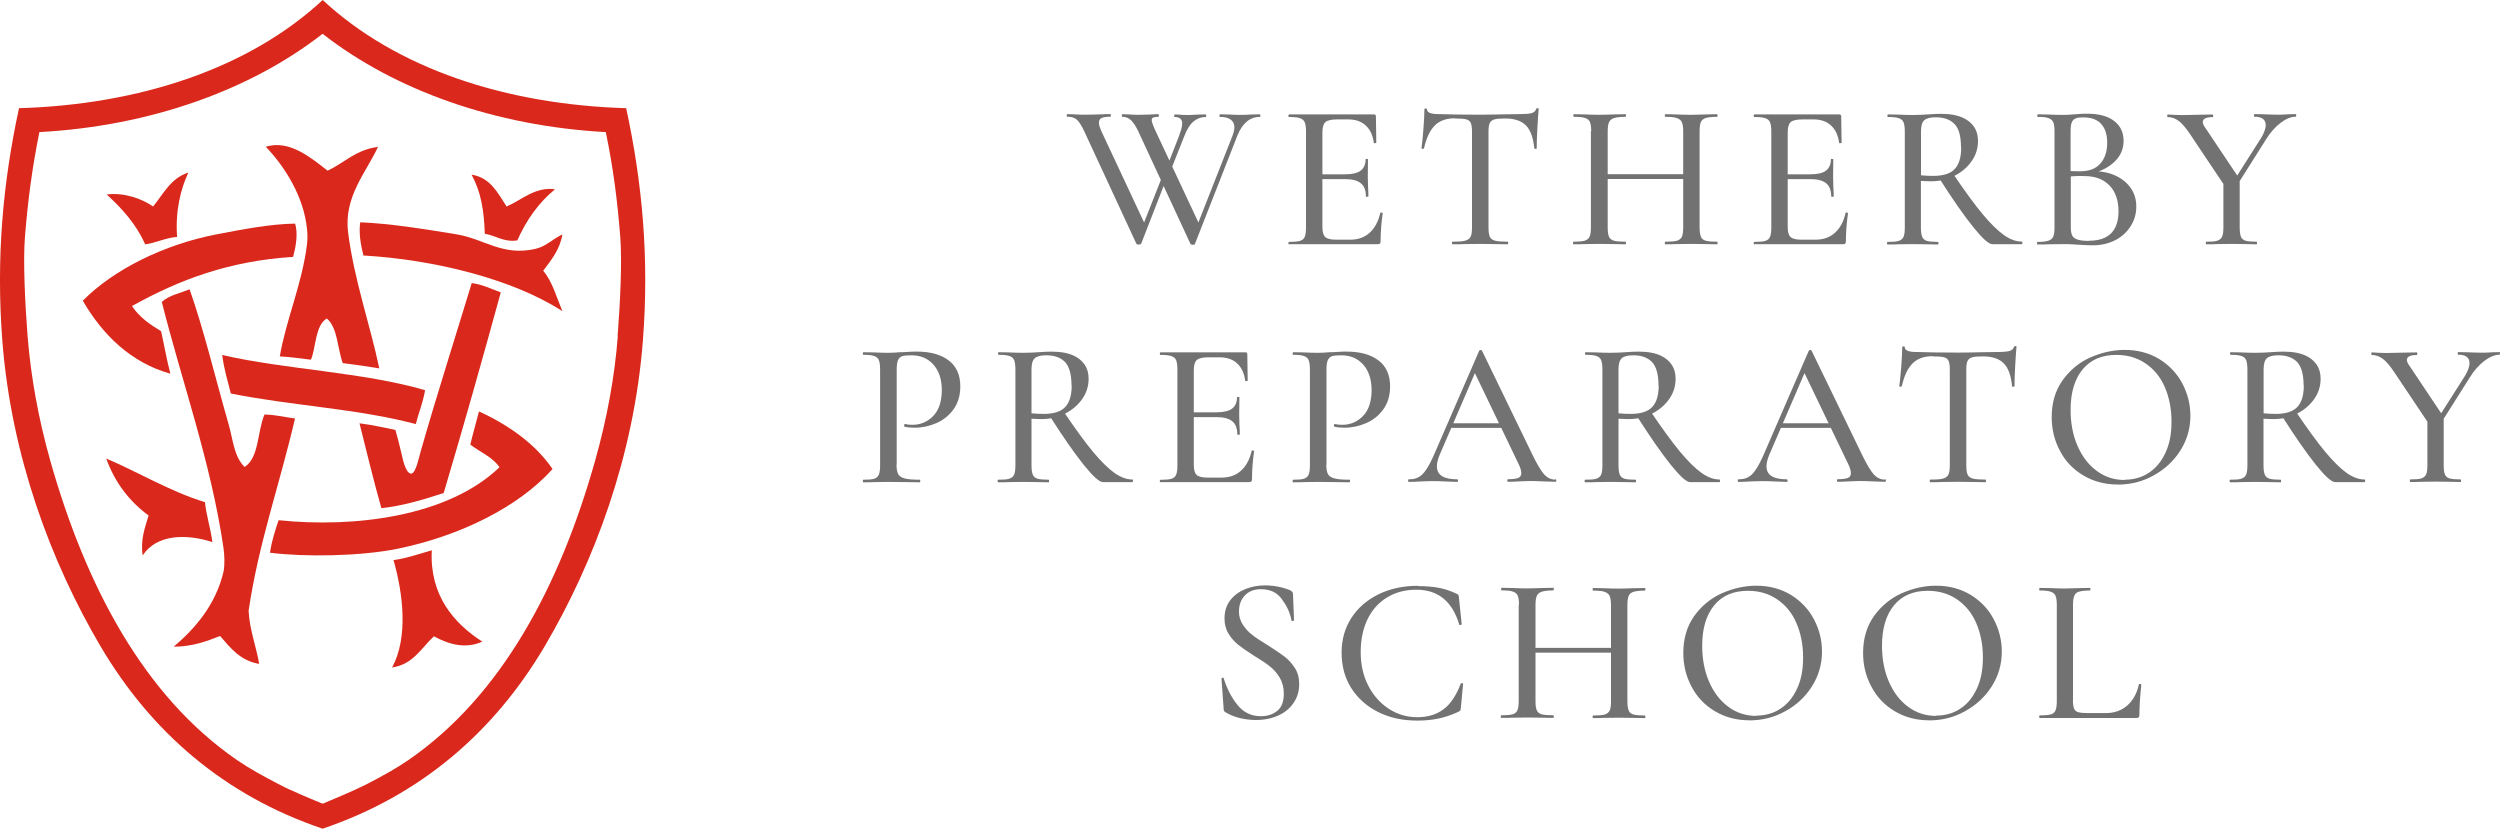
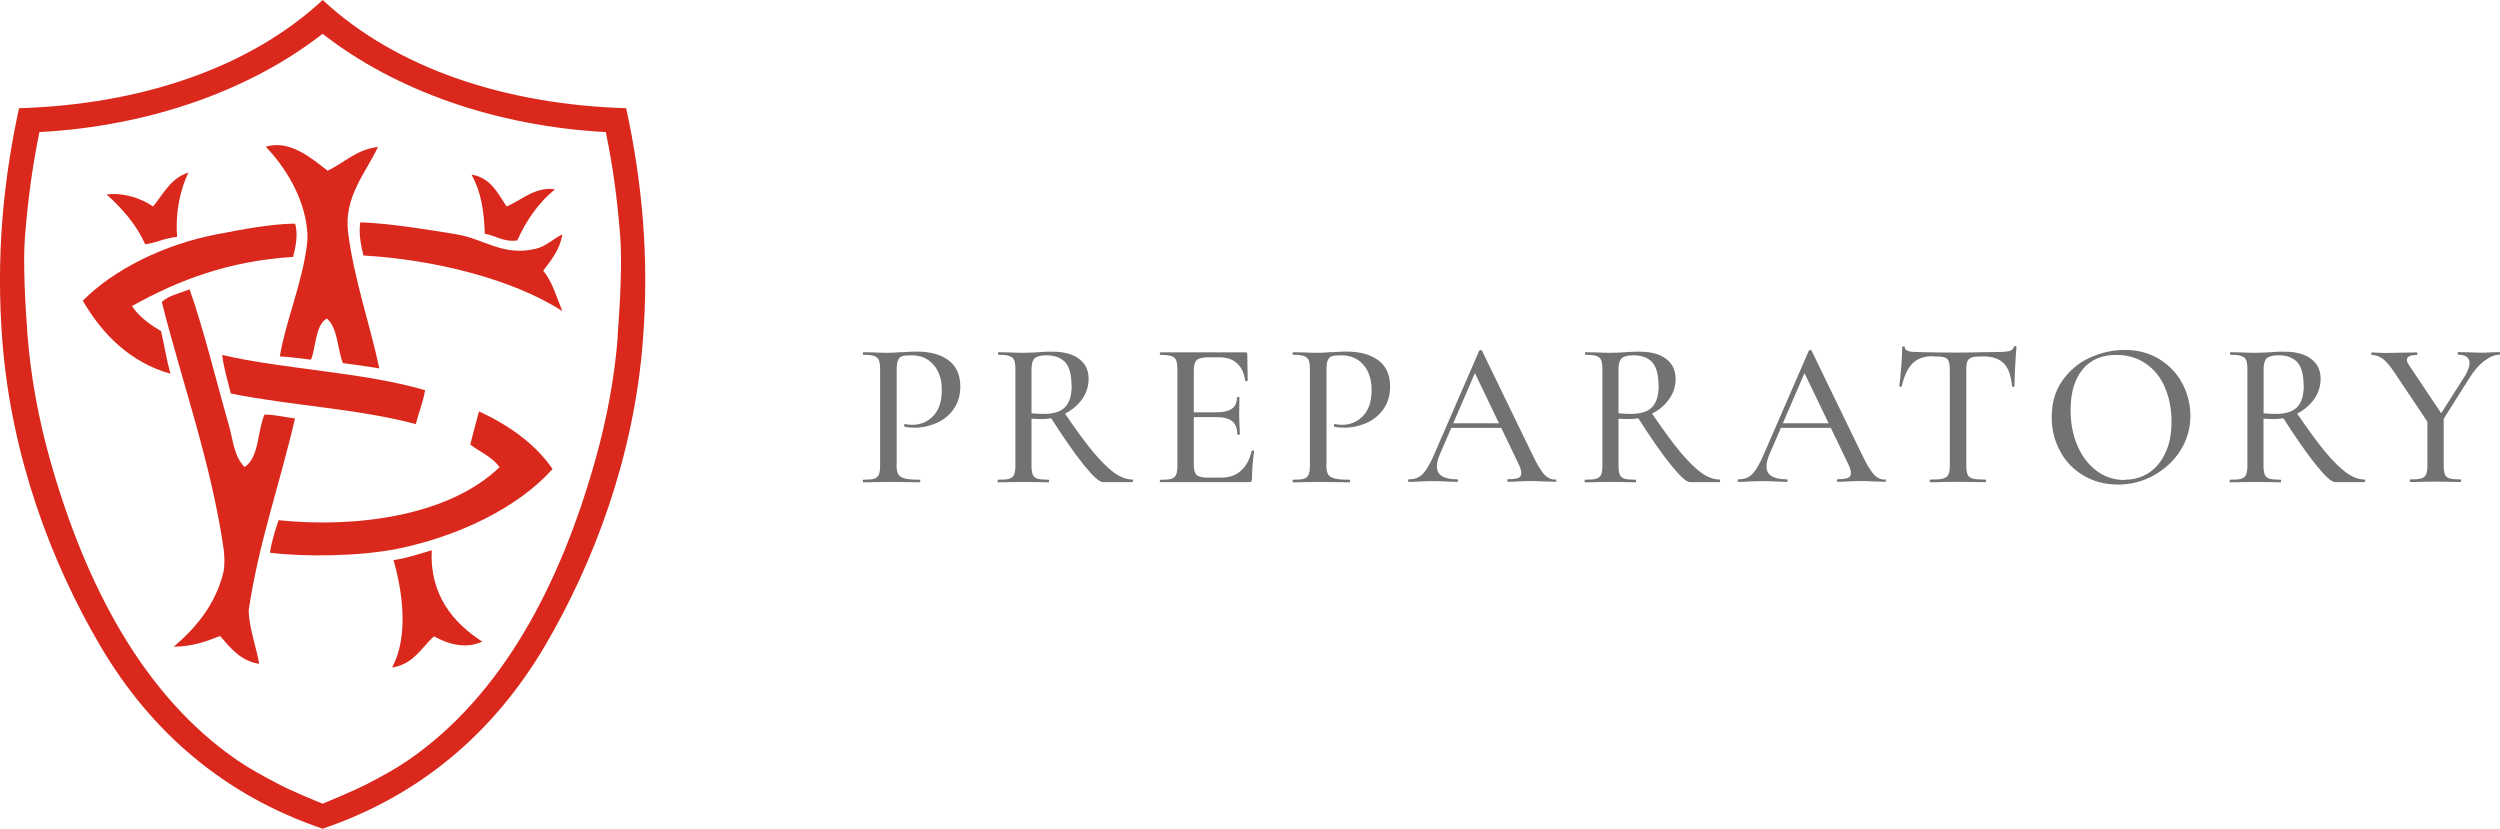
<svg xmlns="http://www.w3.org/2000/svg" id="Layer_1" data-name="Layer 1" viewBox="0 0 250 82.87">
  <defs>
    <style>
      .cls-1 {
        fill: #717271;
      }

      .cls-2 {
        fill: #da291c;
      }
    </style>
  </defs>
  <g>
    <path class="cls-2" d="M62.64,10.82c-12.05-.36-22.99-3.95-30.37-10.82C24.88,6.86,13.94,10.46,1.9,10.82.29,18.27-.4,25.77.23,34.04c.89,11.54,4.86,22.16,9.81,30.57,5.06,8.59,12.4,14.94,22.22,18.26,9.81-3.32,17.16-9.68,22.22-18.26,4.95-8.42,8.93-19.04,9.81-30.57.64-8.26-.06-15.76-1.67-23.21h0ZM61.78,33.63c-.32,4.06-1.07,8.18-2.26,12.41-3.52,12.5-9.34,23.54-18.7,29.98-1.27.87-2.61,1.6-4.25,2.45-1.14.58-3.51,1.57-4.3,1.9-.81-.32-3.18-1.31-4.3-1.9-1.63-.85-2.98-1.58-4.25-2.45-9.37-6.44-15.17-17.49-18.7-29.98-1.19-4.23-1.93-8.35-2.26-12.41-.27-3.48-.45-7.48-.27-9.88.3-3.76.74-7.04,1.45-10.54,11.05-.6,21.09-4.19,28.32-9.83,7.23,5.65,17.27,9.23,28.32,9.83.73,3.51,1.16,6.79,1.45,10.54.18,2.41,0,6.41-.27,9.88Z" />
    <g>
      <path class="cls-2" d="M32.76,17.07c1.69-.79,2.84-2.11,5.04-2.38-1.19,2.56-3.44,5-2.99,8.55.59,4.7,2.23,9.34,3.12,13.6-1.19-.19-2.32-.37-3.65-.53-.55-1.46-.5-3.54-1.6-4.46-1.19.69-1.07,2.96-1.59,4.12-1.11-.13-1.9-.26-3.11-.33.62-3.65,2.24-7.27,2.72-11.21.06-.51.06-1.02,0-1.53-.32-3.25-2.24-6.27-4.12-8.22,2.38-.77,4.65,1.21,6.17,2.38h0l.02.02Z" />
      <path class="cls-2" d="M18.84,17.25c-.73,1.55-1.33,3.76-1.13,6.44-1.16.09-2.23.64-3.19.74-.91-2.03-2.31-3.57-3.85-4.98,1.7-.23,3.53.42,4.64,1.2,1.03-1.26,1.77-2.84,3.52-3.39h0Z" />
      <path class="cls-2" d="M47.15,17.46c1.92.32,2.62,1.84,3.51,3.19,1.5-.64,2.85-2,4.84-1.72-1.63,1.33-2.86,3.07-3.77,5.11-1.36.21-2.2-.51-3.25-.66-.08-2.38-.38-4.17-1.32-5.91h0Z" />
      <path class="cls-2" d="M56.24,23.43c-.26,1.59-1.14,2.58-1.92,3.65.92,1.07,1.33,2.64,1.92,4.04-5.01-3.25-12.94-5.17-19.9-5.57-.27-1.13-.47-2.16-.32-3.32,3.03.12,6.5.69,9.62,1.2,2.77.45,4.6,2.21,7.88,1.46,1.1-.25,1.56-.87,2.73-1.46Z" />
      <path class="cls-2" d="M29.51,22.37c.33,1.03.04,2.43-.2,3.32-6.37.4-11.34,2.26-16.11,4.91.71,1.1,1.78,1.84,2.91,2.52.32,1.41.56,2.89.93,4.25-3.97-1.1-6.81-3.93-8.76-7.3,3.07-3.11,8.12-5.63,13.4-6.64,2.57-.49,5.29-1.03,7.83-1.07Z" />
-       <path class="cls-2" d="M50.07,29.27c-1.84,6.71-3.71,13.34-5.7,20.03-2.31.76-4.24,1.3-6.23,1.52-.79-2.76-1.47-5.65-2.19-8.49,1.53.2,2.28.41,3.59.66.23.79.39,1.45.6,2.32.09.41.41,2.09.99,2.05.46-.04.78-1.68.93-2.19,1.57-5.51,3.6-11.87,5.11-16.86.97.1,1.98.59,2.91.93h0v.02Z" />
      <path class="cls-2" d="M18.96,28.93c1.44,4.09,2.61,9,3.91,13.53.43,1.48.51,3.17,1.59,4.24,1.47-.95,1.26-3.55,1.99-5.25,1.11.03,2.04.26,3.05.4-1.51,6.52-3.65,12.49-4.64,19.23.11,1.96.73,3.44,1.06,5.31-1.91-.32-2.87-1.6-3.91-2.79-1.37.53-2.75,1.06-4.64,1.07,2.11-1.79,4.19-4.16,4.98-7.49.14-.7.1-1.67,0-2.38-1.26-8.62-4.2-16.74-6.17-24.61.7-.65,1.82-.87,2.78-1.26h0Z" />
-       <path class="cls-2" d="M22.22,35.5c6.21,1.44,14.18,1.72,20.29,3.52-.24,1.35-.62,2.16-.93,3.39-5.8-1.55-12.42-1.83-18.5-3.06-.32-1.35-.66-2.32-.86-3.85Z" />
+       <path class="cls-2" d="M22.22,35.5c6.21,1.44,14.18,1.72,20.29,3.52-.24,1.35-.62,2.16-.93,3.39-5.8-1.55-12.42-1.83-18.5-3.06-.32-1.35-.66-2.32-.86-3.85" />
      <path class="cls-2" d="M55.24,46.92c-3.38,3.77-9.22,6.67-15.45,7.95-3.77.77-9.37.84-12.8.4.19-1.18.52-2.22.87-3.25,7.66.8,17-.39,22.09-5.3-.7-1.02-1.94-1.51-2.92-2.26.27-1.13.58-2.2.87-3.32,2.83,1.3,5.61,3.19,7.36,5.77h0Z" />
      <path class="cls-2" d="M43.18,55.01c-.24,4.49,2.19,7.32,5.05,9.15-1.63.75-3.33.3-4.84-.53-1.26,1.17-2.06,2.8-4.18,3.12,1.63-3,1.1-7.41.14-10.74,1.34-.18,2.54-.62,3.85-.99h0Z" />
-       <path class="cls-2" d="M10.61,45.85c3.17,1.33,6.3,3.26,9.89,4.37.12,1.29.53,2.46.74,3.99-2.62-.85-5.58-.79-6.97,1.33-.25-1.57.24-2.81.59-3.99-1.91-1.4-3.36-3.27-4.24-5.7h0Z" />
    </g>
  </g>
  <g>
-     <path class="cls-1" d="M207.3,70.02v-9.51c0-.41.04-.72.13-.93.08-.2.23-.35.47-.41.22-.07.59-.12,1.1-.12.02,0,.04-.04.04-.13s-.01-.13-.04-.13l-1.04.02c-.61.02-1.11.04-1.48.04s-.87-.01-1.48-.04l-1.04-.02s-.04.04-.04.13.01.13.04.13c.49,0,.87.03,1.11.12s.4.21.48.4.13.49.13.92v9.62c0,.41-.04.72-.13.93-.08.2-.25.35-.48.4-.23.07-.6.1-1.11.1-.02,0-.04.04-.04.13s.01.13.04.13h9.68c.1,0,.19-.02.23-.07s.07-.13.07-.23c0-.8.06-1.81.19-3.03,0-.04-.03-.07-.12-.07s-.12,0-.12.04c-.19.88-.58,1.59-1.15,2.1-.58.51-1.3.77-2.17.77h-1.77c-.45,0-.76-.03-.97-.09s-.36-.18-.42-.36c-.08-.18-.12-.46-.12-.84M193.62,71.59c-1.05,0-1.99-.3-2.82-.92s-1.45-1.44-1.92-2.52c-.46-1.07-.68-2.26-.68-3.58,0-1.72.4-3.06,1.2-4.04.8-.97,1.93-1.45,3.37-1.45,1.11,0,2.08.28,2.92.85.84.57,1.49,1.35,1.93,2.37.44,1.02.67,2.17.67,3.44s-.2,2.27-.61,3.14c-.41.88-.96,1.54-1.67,2-.7.46-1.51.68-2.39.68M192.89,72.04c1.31,0,2.51-.3,3.62-.92s2-1.43,2.67-2.49,1-2.21,1-3.47c0-1.14-.27-2.21-.8-3.22-.53-1.02-1.3-1.82-2.29-2.44-1-.61-2.16-.93-3.47-.93-1.17,0-2.33.26-3.46.76-1.13.51-2.05,1.29-2.77,2.29-.72,1.02-1.08,2.24-1.08,3.67,0,1.22.27,2.34.83,3.38.55,1.04,1.32,1.85,2.33,2.45,1,.6,2.16.91,3.43.91M175.64,71.59c-1.05,0-1.99-.3-2.82-.92s-1.45-1.44-1.92-2.52c-.46-1.07-.68-2.26-.68-3.58,0-1.72.4-3.06,1.2-4.04.8-.97,1.92-1.45,3.37-1.45,1.11,0,2.08.28,2.92.85.84.57,1.49,1.35,1.93,2.37.44,1.02.67,2.17.67,3.44s-.2,2.27-.61,3.14c-.41.88-.96,1.54-1.67,2-.7.46-1.51.68-2.39.68M174.91,72.04c1.31,0,2.51-.3,3.62-.92,1.12-.61,2-1.43,2.67-2.49.66-1.05,1-2.21,1-3.47,0-1.14-.27-2.21-.8-3.22s-1.3-1.82-2.29-2.44c-1-.61-2.16-.93-3.47-.93-1.17,0-2.33.26-3.46.76-1.13.51-2.06,1.29-2.77,2.29s-1.08,2.24-1.08,3.67c0,1.22.27,2.34.83,3.38.54,1.04,1.32,1.85,2.33,2.45,1,.6,2.16.91,3.43.91M151.87,60.48v9.62c0,.41-.04.72-.13.93-.09.2-.26.35-.49.4-.25.07-.63.1-1.13.1-.02,0-.04.04-.04.13s.01.13.04.13c.46,0,.82,0,1.08-.02l1.48-.02,1.6.02c.25.01.6.02,1.06.02.02,0,.04-.04.04-.13s-.01-.13-.04-.13c-.54,0-.93-.03-1.17-.1s-.41-.2-.49-.4c-.09-.2-.13-.5-.13-.93v-9.58c0-.41.04-.72.13-.93.09-.2.26-.35.5-.42.25-.08.64-.13,1.16-.13.02,0,.04-.04.04-.13s-.01-.13-.04-.13l-1.06.02c-.64.02-1.17.04-1.6.04-.39,0-.87-.01-1.45-.04l-1.06-.02s-.06.04-.06.13.02.13.06.13c.5,0,.88.03,1.12.12s.4.21.48.4.13.49.13.92M152.64,65.27h9.18v-.48h-9.18v.48ZM161.1,60.54v9.58c0,.44-.04.74-.13.93s-.25.32-.48.4c-.25.07-.64.1-1.17.1-.04,0-.06.04-.06.13s.02.13.06.13c.41,0,.74,0,.97-.02l1.63-.02,1.5.02c.26.01.61.02,1.06.02.04,0,.06-.04.06-.13s-.02-.13-.06-.13c-.51,0-.89-.03-1.13-.1-.25-.07-.4-.2-.48-.4s-.13-.5-.13-.93v-9.62c0-.41.04-.72.13-.92s.25-.32.48-.4c.25-.07.63-.12,1.13-.12.04,0,.06-.04.06-.13s-.02-.13-.06-.13l-1.06.02c-.61.02-1.11.04-1.5.04-.46,0-1-.01-1.63-.04l-.97-.02s-.06.04-.06.13.02.13.06.13c.53,0,.92.04,1.16.13s.41.22.49.42c.08.2.13.5.13.93M141.77,58.58c-1.43,0-2.74.28-3.9.84-1.16.57-2.07,1.35-2.73,2.37-.66,1.02-.98,2.18-.98,3.48s.31,2.51.96,3.53,1.54,1.82,2.69,2.4,2.46.86,3.93.86c.76,0,1.45-.07,2.09-.2s1.31-.36,1.99-.67c.1-.06.18-.1.21-.14.02-.04.04-.14.06-.3l.22-2.37s-.02-.03-.04-.04c-.03-.02-.07-.03-.09-.03-.06,0-.09.01-.1.04-.44,1.15-.98,2-1.68,2.54-.69.54-1.58.83-2.66.83s-1.99-.28-2.86-.84c-.87-.57-1.55-1.34-2.06-2.33-.5-.98-.75-2.09-.75-3.33s.23-2.37.69-3.31,1.12-1.67,1.97-2.18c.85-.51,1.81-.76,2.91-.76,2.15,0,3.58,1.15,4.28,3.47.01.06.06.08.13.06.07-.01.12-.04.12-.08l-.27-2.61c-.01-.17-.03-.27-.06-.31-.02-.04-.09-.09-.19-.13-.54-.26-1.12-.46-1.73-.58s-1.33-.18-2.13-.18M123.9,61.13c0-.64.19-1.16.58-1.58.38-.41.92-.63,1.61-.63.92,0,1.61.32,2.1,1,.49.66.82,1.36.96,2.11.01.06.06.08.13.07.07,0,.12-.03.12-.09l-.1-2.61c0-.16-.1-.27-.3-.38-.76-.31-1.6-.48-2.52-.48-.68,0-1.33.12-1.95.37-.61.25-1.12.61-1.5,1.11-.38.49-.58,1.11-.58,1.81,0,.58.13,1.1.4,1.53.26.44.59.8.96,1.11.38.29.89.66,1.54,1.07.66.4,1.2.75,1.6,1.07.4.3.74.69,1.02,1.15.27.46.41.98.41,1.6,0,.8-.22,1.38-.66,1.73-.45.36-.98.53-1.63.53-.95,0-1.73-.37-2.33-1.11s-1.06-1.62-1.39-2.68c-.01-.06-.06-.07-.13-.06-.08.01-.1.04-.09.1l.21,2.96c0,.1.01.2.04.25.02.06.08.1.14.14.4.25.87.44,1.41.58.54.13,1.08.2,1.63.2.87,0,1.63-.16,2.29-.47.66-.3,1.16-.74,1.52-1.29.36-.54.53-1.16.53-1.83,0-.63-.14-1.16-.44-1.62s-.64-.84-1.05-1.15c-.41-.3-.96-.68-1.64-1.11-.66-.4-1.19-.74-1.55-1.03-.38-.28-.69-.63-.95-1.02s-.4-.86-.4-1.38" />
-     <path class="cls-1" d="M222.34,17.99v4.75c0,.41-.04.73-.13.93s-.25.32-.48.4-.6.1-1.11.1c-.02,0-.04.04-.04.13s.01.13.04.13c.46,0,.82,0,1.06-.02l1.45-.02,1.5.02c.25.01.59.02,1.02.02.04,0,.06-.04.06-.13s-.02-.13-.06-.13c-.49,0-.86-.03-1.1-.1-.22-.07-.38-.2-.46-.4-.07-.2-.12-.5-.12-.93v-4.94l-1.66.19h.03ZM219.03,13.45l3.56,5.32,1.31-.95-3.37-5.04c-.17-.23-.25-.42-.25-.58,0-.32.32-.49,1-.49.02,0,.04-.04.04-.13s-.01-.13-.04-.13l-1.2.02c-.8.02-1.43.04-1.89.04l-.68-.02c-.32-.02-.58-.04-.73-.04-.04,0-.06.04-.06.13s.02.13.06.13c.39,0,.75.13,1.1.39s.73.72,1.17,1.38M226.07,13.86l-2.95,4.64.4.32,3.07-4.86c.42-.69.92-1.25,1.45-1.66s1.05-.63,1.54-.63c.02,0,.04-.04.04-.13s-.01-.13-.04-.13l-.76.02c-.32.02-.61.04-.85.04-.46,0-.96-.01-1.52-.04l-1.02-.02s-.04.04-.04.13.01.13.04.13c.76,0,1.14.28,1.14.84,0,.37-.17.82-.49,1.35M208.95,24.09c-.53,0-.92-.04-1.19-.13-.26-.09-.45-.22-.54-.41s-.14-.46-.14-.8v-5.26l-.63.22c.68-.09,1.36-.13,2.06-.1,1.07.01,1.89.35,2.47.97s.87,1.49.87,2.53c0,.95-.23,1.7-.72,2.2s-1.21.76-2.19.76M208.32,11.74c.82,0,1.42.22,1.81.67.4.45.59,1.07.59,1.86,0,.86-.22,1.55-.68,2.08s-1.14.78-2.06.78c-.47,0-1-.02-1.6-.06l.68.17v-4.07c0-.41.03-.73.12-.93.08-.2.2-.32.38-.4s.42-.1.75-.1M209.34,17.09l-.22.27c1-.23,1.79-.65,2.37-1.22.58-.58.87-1.26.87-2.04,0-.84-.3-1.5-.93-1.99-.61-.49-1.52-.74-2.71-.74-.25,0-.48,0-.69.02-.21.01-.4.02-.55.04-.42.04-.84.06-1.22.06-.37,0-.85-.01-1.45-.04l-1.04-.02s-.04.04-.04.13.01.13.04.13c.48,0,.84.03,1.07.12.22.07.39.21.48.4.09.2.13.49.13.92v9.62c0,.41-.04.72-.13.92-.09.2-.25.32-.48.4s-.6.12-1.08.12c-.04,0-.06.04-.06.13s.02.13.06.13c.45,0,.8,0,1.06-.02l1.45-.02c.32,0,.64,0,.89.02.26.01.49.02.68.04.53.04,1.02.06,1.45.06.82,0,1.55-.17,2.21-.5s1.17-.8,1.55-1.39.58-1.25.58-1.99c0-.68-.18-1.29-.53-1.81s-.86-.95-1.51-1.26-1.4-.46-2.25-.46M196.12,14.73c0,.98-.21,1.71-.65,2.17-.42.46-1.14.69-2.15.69-.41,0-.83-.02-1.22-.06v-4.37c0-.55.1-.93.32-1.13s.6-.3,1.14-.3c.84,0,1.45.22,1.89.67s.65,1.22.65,2.34M194.22,11.38c-.42,0-.91.02-1.43.06-.19.01-.42.02-.68.04-.26.01-.54.02-.84.02-.37,0-.85-.01-1.45-.04l-1.04-.02s-.04.04-.04.13.01.13.04.13c.49,0,.86.03,1.1.12.22.07.39.21.47.4.08.2.13.49.13.92v9.62c0,.41-.04.73-.13.93s-.25.32-.48.4-.6.1-1.11.1c-.04,0-.06.04-.06.13s.02.13.06.13c.45,0,.8,0,1.06-.02l1.45-.02,1.5.02c.25.01.59.02,1.02.02.04,0,.06-.04.06-.13s-.02-.13-.06-.13c-.49,0-.86-.03-1.1-.1-.22-.07-.39-.2-.47-.4s-.13-.5-.13-.93v-4.67c.39.02.73.04,1.02.04.82,0,1.59-.18,2.3-.53s1.3-.84,1.73-1.45c.44-.61.66-1.3.66-2.05,0-.84-.3-1.49-.93-1.98-.63-.48-1.51-.73-2.66-.73M199.22,24.42h2.96s.06-.04.06-.13-.02-.13-.06-.13c-.58,0-1.17-.22-1.8-.66-.61-.44-1.33-1.14-2.13-2.1s-1.79-2.32-2.96-4.05l-1.39.44c1.33,2.09,2.46,3.72,3.4,4.89.93,1.16,1.58,1.74,1.92,1.74M183.11,19.64s.04.04.13.04.13-.01.13-.04c0-.25-.01-.6-.04-1.04l-.02-.93.02-1.74s-.03-.04-.12-.04-.12.01-.12.04c0,.5-.17.89-.49,1.13-.32.25-.85.37-1.55.37h-3.07v.48h3.03c.73,0,1.27.14,1.61.42s.5.73.5,1.32M175.43,24.42h8.85c.13,0,.21-.02.25-.07.04-.04.06-.13.06-.23,0-.87.07-1.81.21-2.8,0-.01-.01-.03-.04-.04-.03-.02-.07-.03-.12-.03-.06,0-.08.01-.08.04-.19.86-.55,1.52-1.07,1.99-.51.46-1.16.69-1.95.69h-1.36c-.57,0-.94-.09-1.13-.27s-.28-.51-.28-1.02v-9.45c0-.49.1-.84.3-1.02s.61-.27,1.22-.27h1.06c.72,0,1.31.2,1.74.6.45.4.72.98.82,1.74.01.04.06.06.13.04.08,0,.12-.03.12-.07l-.04-2.62c0-.13-.07-.19-.21-.19h-8.48s-.06.04-.06.13.02.13.06.13c.49,0,.86.03,1.1.12.22.07.39.21.47.4.08.2.13.49.13.92v9.62c0,.41-.04.73-.13.93s-.23.32-.47.4c-.22.07-.59.1-1.1.1-.04,0-.06.04-.06.13s.02.13.06.13M159.09,13.12v9.62c0,.41-.04.73-.13.93-.09.2-.26.32-.49.4-.25.07-.63.1-1.13.1-.02,0-.04.04-.04.13s.01.13.04.13c.46,0,.82,0,1.08-.02l1.48-.02,1.6.02c.25.01.6.02,1.06.02.02,0,.04-.04.04-.13s-.01-.13-.04-.13c-.54,0-.93-.03-1.17-.1s-.41-.2-.49-.4c-.09-.2-.13-.5-.13-.93v-9.58c0-.41.04-.73.13-.93.09-.2.26-.35.5-.42.25-.08.64-.13,1.16-.13.02,0,.04-.04.04-.13s-.01-.13-.04-.13l-1.06.02c-.64.02-1.16.04-1.6.04-.39,0-.87-.01-1.45-.04l-1.06-.02s-.06.04-.06.13.02.13.06.13c.5,0,.88.03,1.12.12.23.07.4.21.48.4.08.2.13.49.13.92M159.88,17.9h9.18v-.48h-9.18v.48ZM168.32,13.16v9.58c0,.42-.04.74-.13.93s-.25.32-.48.4c-.25.07-.64.1-1.17.1-.04,0-.06.04-.06.13s.02.13.06.13c.41,0,.74,0,.97-.02l1.63-.02,1.5.02c.26.01.61.02,1.06.02.04,0,.06-.04.06-.13s-.02-.13-.06-.13c-.51,0-.89-.03-1.13-.1-.25-.07-.4-.2-.48-.4s-.13-.5-.13-.93v-9.62c0-.41.04-.72.13-.92s.25-.32.48-.4c.25-.07.63-.12,1.13-.12.04,0,.06-.04.06-.13s-.02-.13-.06-.13l-1.06.02c-.61.02-1.11.04-1.5.04-.46,0-1-.01-1.63-.04l-.97-.02s-.06.04-.06.13.02.13.06.13c.53,0,.92.04,1.16.13s.41.22.49.42.13.5.13.93M145.49,11.85c.5,0,.88.02,1.11.08s.39.17.47.35.13.46.13.84v9.62c0,.41-.04.73-.14.93-.09.2-.28.32-.55.4s-.69.1-1.26.1c-.04,0-.06.04-.06.13s.02.13.06.13c.49,0,.88,0,1.16-.02l1.6-.02,1.63.02c.27.01.66.02,1.14.02.02,0,.04-.04.04-.13s-.01-.13-.04-.13c-.58,0-1-.03-1.27-.1s-.44-.2-.53-.4c-.09-.2-.13-.5-.13-.93v-9.58c0-.4.04-.68.13-.86s.23-.29.46-.36.59-.09,1.11-.09c.89,0,1.58.23,2.04.69s.73,1.22.84,2.29c0,.04.03.06.12.06s.12-.02.12-.06c0-.5.02-1.2.07-2.06s.09-1.49.13-1.87c0-.06-.03-.08-.12-.08s-.12.02-.13.08c-.07.21-.22.35-.46.41-.23.07-.61.1-1.12.1l-1.41.02c-.92.02-1.78.04-2.61.04-1.59,0-2.99-.02-4.18-.06-.76,0-1.14-.16-1.14-.46,0-.07-.04-.1-.13-.1s-.13.03-.13.1c0,.45-.03,1.11-.1,1.98s-.13,1.51-.19,1.89c0,.04.03.06.12.06s.12-.01.13-.04c.23-1.05.6-1.81,1.08-2.29s1.15-.72,2.01-.72M136.58,19.64s.04.04.13.04.13-.01.13-.04c0-.25-.01-.6-.04-1.04l-.02-.93.02-1.74s-.03-.04-.12-.04-.12.01-.12.04c0,.5-.17.89-.49,1.13-.32.25-.85.37-1.55.37h-3.07v.48h3.03c.73,0,1.27.14,1.61.42s.5.73.5,1.32M128.9,24.42h8.85c.13,0,.21-.02.25-.07.04-.04.06-.13.06-.23,0-.87.07-1.81.21-2.8,0-.01-.02-.03-.04-.04-.03-.02-.07-.03-.12-.03-.06,0-.08.01-.08.04-.2.86-.55,1.52-1.07,1.99-.51.46-1.16.69-1.95.69h-1.36c-.57,0-.94-.09-1.13-.27s-.28-.51-.28-1.02v-9.45c0-.49.1-.84.3-1.02s.61-.27,1.22-.27h1.06c.72,0,1.31.2,1.74.6.45.4.72.98.82,1.74.01.04.06.06.13.04.07,0,.12-.03.12-.07l-.04-2.62c0-.13-.07-.19-.21-.19h-8.48s-.06.04-.06.13.02.13.06.13c.49,0,.86.03,1.1.12.22.07.39.21.47.4.08.2.13.49.13.92v9.62c0,.41-.04.73-.13.93-.08.2-.23.32-.47.4-.22.07-.59.1-1.1.1-.04,0-.06.04-.06.13s.02.13.06.13M117.95,13.48l-1.43,3.66.32.48,1.6-4.03c.26-.68.57-1.16.92-1.45.35-.29.75-.44,1.22-.44.02,0,.04-.04.04-.13s-.01-.13-.04-.13l-.84.02c-.37.02-.66.04-.92.04-.37,0-.68-.01-.95-.04l-.41-.02s-.04.04-.04.13.01.13.04.13c.5,0,.76.21.76.65,0,.26-.09.65-.29,1.14M126.02,11.43l-.87.02c-.37.02-.68.04-.97.04-.39,0-.82-.01-1.29-.04l-.89-.02s-.06.04-.06.13.02.13.06.13c.47,0,.83.09,1.07.27s.37.44.37.76c0,.23-.06.51-.19.85l-4.01,10.2.78-1.14-4.41-9.42c-.29-.61-.44-1.02-.44-1.2,0-.13.04-.21.16-.26.1-.04.27-.07.5-.07.04,0,.06-.04.06-.13s-.02-.13-.06-.13c-.23,0-.42,0-.57.02-.45.02-.93.04-1.45.04-.28,0-.58-.01-.92-.04l-.65-.02s-.06.04-.06.13.02.13.06.13c.35,0,.64.12.88.36s.48.61.72,1.12l5.21,11.24s.09.08.22.08.21-.02.22-.08l4.24-10.82c.5-1.26,1.26-1.89,2.25-1.89.04,0,.06-.04.06-.13s-.02-.13-.06-.13M114.11,24.39l2.64-6.79-.32-.48-2.62,6.65.78-1.14-4.41-9.42c-.2-.42-.29-.74-.29-.93,0-.23.09-.4.27-.48s.47-.13.87-.13c.04,0,.06-.04.06-.13s-.02-.13-.06-.13c-.32,0-.6,0-.78.02-.61.02-1.22.04-1.85.04-.31,0-.66-.01-1.02-.04l-.65-.02s-.06.04-.06.13.02.13.06.13c.41,0,.74.1.96.3s.47.59.74,1.17l5.21,11.24s.09.08.22.08.21-.02.22-.08" />
    <path class="cls-1" d="M242.74,41.76v4.75c0,.41-.04.73-.13.93s-.25.32-.48.4-.6.1-1.11.1c-.02,0-.04.04-.04.13s.01.13.04.13c.46,0,.82,0,1.06-.02l1.45-.02,1.5.02c.25.01.59.02,1.02.02.04,0,.06-.04.06-.13s-.02-.13-.06-.13c-.49,0-.86-.03-1.1-.1-.22-.07-.38-.2-.46-.4-.08-.2-.12-.5-.12-.93v-4.94l-1.66.19h.03ZM239.44,37.24l3.56,5.32,1.31-.95-3.37-5.04c-.17-.23-.25-.42-.25-.58,0-.32.32-.49,1-.49.02,0,.04-.04.04-.13s-.01-.13-.04-.13l-1.2.02c-.8.02-1.43.04-1.89.04l-.68-.02c-.32-.02-.58-.04-.73-.04-.04,0-.06.04-.06.13s.02.13.06.13c.39,0,.75.13,1.1.39s.73.72,1.17,1.38M246.45,37.66l-2.95,4.64.4.32,3.07-4.86c.42-.69.92-1.25,1.45-1.66.54-.41,1.05-.63,1.54-.63.02,0,.04-.04.04-.13s-.01-.13-.04-.13l-.76.02c-.32.02-.61.04-.85.04-.46,0-.96-.01-1.52-.04l-1.02-.02s-.04.04-.04.13.01.13.04.13c.76,0,1.14.28,1.14.84,0,.37-.17.82-.49,1.35M230.38,38.53c0,.98-.21,1.71-.65,2.17s-1.14.69-2.15.69c-.41,0-.83-.02-1.22-.06v-4.37c0-.55.1-.93.32-1.13s.6-.3,1.14-.3c.84,0,1.45.22,1.89.67.42.45.65,1.22.65,2.34M228.48,35.16c-.44,0-.91.02-1.43.06-.2.01-.42.02-.68.04-.26.01-.54.02-.84.02-.37,0-.85-.01-1.45-.04l-1.04-.02s-.04.04-.04.13.01.13.04.13c.49,0,.86.03,1.1.12.22.07.39.21.47.4.08.2.13.49.13.92v9.62c0,.41-.04.73-.13.93s-.25.32-.48.4-.6.1-1.11.1c-.04,0-.06.04-.06.13s.02.13.06.13c.45,0,.8,0,1.06-.02l1.45-.02,1.5.02c.25.01.59.02,1.02.02.04,0,.06-.04.06-.13s-.02-.13-.06-.13c-.49,0-.86-.03-1.1-.1-.22-.07-.39-.2-.47-.4s-.13-.5-.13-.93v-4.67c.39.02.73.04,1.02.04.82,0,1.59-.18,2.3-.53.72-.36,1.3-.84,1.73-1.45.44-.61.66-1.3.66-2.05,0-.84-.3-1.49-.93-1.98-.63-.48-1.51-.73-2.66-.73M233.5,48.21h2.96s.06-.04.06-.13-.02-.13-.06-.13c-.58,0-1.17-.22-1.8-.66-.61-.44-1.33-1.14-2.13-2.1s-1.79-2.32-2.96-4.05l-1.39.44c1.33,2.09,2.46,3.72,3.4,4.89.93,1.16,1.58,1.74,1.92,1.74M212.48,48c-1.06,0-1.99-.3-2.82-.92s-1.45-1.44-1.92-2.52c-.46-1.07-.68-2.26-.68-3.58,0-1.72.4-3.06,1.2-4.04.8-.97,1.93-1.45,3.37-1.45,1.11,0,2.08.28,2.92.85.84.57,1.49,1.35,1.93,2.37s.67,2.17.67,3.44-.2,2.27-.61,3.14c-.41.88-.96,1.54-1.67,2-.7.46-1.51.68-2.39.68M211.75,48.46c1.31,0,2.51-.3,3.62-.92s2-1.43,2.67-2.49c.66-1.05,1-2.21,1-3.47,0-1.13-.27-2.21-.8-3.22s-1.3-1.82-2.29-2.44c-1-.61-2.16-.93-3.47-.93-1.17,0-2.33.26-3.46.76s-2.05,1.29-2.77,2.29c-.72,1.02-1.08,2.24-1.08,3.67,0,1.22.27,2.34.83,3.38.54,1.04,1.32,1.85,2.33,2.45,1,.6,2.16.91,3.43.91M193.27,35.64c.5,0,.88.02,1.11.08s.39.17.47.35c.08.18.13.46.13.84v9.62c0,.41-.04.73-.14.93s-.28.32-.55.4-.69.1-1.26.1c-.04,0-.06.04-.06.13s.02.13.06.13c.49,0,.88,0,1.16-.02l1.6-.02,1.63.02c.27.01.66.02,1.14.02.02,0,.04-.04.04-.13s-.01-.13-.04-.13c-.58,0-1-.03-1.27-.1s-.44-.2-.53-.4-.13-.5-.13-.93v-9.58c0-.4.04-.68.13-.86s.23-.29.46-.36.59-.09,1.11-.09c.89,0,1.58.23,2.04.69s.73,1.22.84,2.29c0,.04.03.06.12.06s.12-.02.12-.06c0-.5.02-1.2.07-2.06s.09-1.49.13-1.87c0-.06-.03-.08-.12-.08s-.12.02-.13.08c-.07.21-.22.35-.46.41s-.61.1-1.12.1l-1.41.02c-.92.02-1.78.04-2.61.04-1.59,0-2.99-.02-4.18-.06-.76,0-1.14-.16-1.14-.46,0-.07-.04-.1-.13-.1s-.13.03-.13.1c0,.45-.03,1.11-.1,1.98s-.13,1.51-.19,1.89c0,.04.03.06.12.06s.12-.01.13-.04c.23-1.05.6-1.81,1.08-2.29.48-.48,1.15-.72,2.01-.72M188.47,47.96c-.41,0-.78-.18-1.11-.54-.32-.37-.73-1.05-1.21-2.06l-4.99-10.29s-.06-.08-.14-.07c-.08,0-.13.03-.14.07l-4.43,10.2c-.31.73-.6,1.29-.85,1.66-.25.38-.5.64-.77.78-.27.16-.6.22-.98.22-.06,0-.08.04-.08.13s.02.13.08.13c.27,0,.64-.01,1.08-.04.49-.02.93-.04,1.29-.04.39,0,.85.01,1.36.04.47.02.84.04,1.08.04.07,0,.1-.04.1-.13s-.03-.13-.1-.13c-.65,0-1.15-.1-1.5-.32-.36-.22-.51-.55-.51-1,0-.3.09-.69.29-1.16l4.05-9.39-.66,1,4.46,9.28c.21.41.3.74.3.97s-.1.4-.3.48c-.21.09-.55.13-1.02.13-.06,0-.08.04-.08.13s.02.13.08.13c.23,0,.59-.01,1.06-.04.47-.02.87-.04,1.19-.04.25,0,.66.01,1.25.04.55.02.96.04,1.22.04.07,0,.1-.04.1-.13s-.03-.13-.1-.13M177.74,42.79h6.05l-.14-.46h-5.65l-.25.46h-.01ZM165.87,38.53c0,.98-.21,1.71-.65,2.17s-1.14.69-2.15.69c-.41,0-.83-.02-1.22-.06v-4.37c0-.55.1-.93.32-1.13s.6-.3,1.14-.3c.84,0,1.45.22,1.89.67.42.45.65,1.22.65,2.34M163.98,35.16c-.44,0-.91.02-1.43.06-.2.01-.42.02-.68.04-.26.01-.54.02-.84.02-.37,0-.85-.01-1.45-.04l-1.04-.02s-.04.04-.04.13.01.13.04.13c.49,0,.86.03,1.1.12.22.07.39.21.47.4.08.2.13.49.13.92v9.62c0,.41-.04.73-.13.93s-.25.32-.48.4-.6.1-1.11.1c-.04,0-.06.04-.06.13s.02.13.06.13c.45,0,.8,0,1.06-.02l1.45-.02,1.5.02c.25.01.59.02,1.02.02.04,0,.06-.04.06-.13s-.02-.13-.06-.13c-.49,0-.86-.03-1.1-.1-.22-.07-.39-.2-.47-.4s-.13-.5-.13-.93v-4.67c.39.02.73.04,1.02.04.82,0,1.59-.18,2.3-.53.72-.36,1.3-.84,1.73-1.45.44-.61.66-1.3.66-2.05,0-.84-.3-1.49-.93-1.98s-1.51-.73-2.66-.73M168.99,48.21h2.96s.06-.04.06-.13-.02-.13-.06-.13c-.58,0-1.17-.22-1.8-.66-.61-.44-1.33-1.14-2.13-2.1s-1.79-2.32-2.96-4.05l-1.39.44c1.33,2.09,2.46,3.72,3.4,4.89.93,1.16,1.58,1.74,1.92,1.74M155.51,47.96c-.41,0-.78-.18-1.11-.54-.32-.37-.73-1.05-1.21-2.06l-4.99-10.29s-.06-.08-.14-.07c-.08,0-.13.03-.14.07l-4.43,10.2c-.31.73-.6,1.29-.85,1.66-.25.38-.5.64-.77.78-.27.16-.6.22-.98.22-.06,0-.08.04-.08.13s.02.13.08.13c.27,0,.64-.01,1.08-.04.49-.02.93-.04,1.29-.04.39,0,.85.01,1.36.04.47.02.84.04,1.08.04.07,0,.1-.04.1-.13s-.03-.13-.1-.13c-.65,0-1.15-.1-1.5-.32-.36-.22-.51-.55-.51-1,0-.3.09-.69.29-1.16l4.05-9.39-.66,1,4.46,9.28c.21.41.3.74.3.97s-.1.4-.3.48c-.21.09-.55.13-1.02.13-.06,0-.08.04-.08.13s.02.13.08.13c.23,0,.59-.01,1.06-.04.47-.02.87-.04,1.19-.04.25,0,.66.01,1.25.04.55.02.96.04,1.22.04.07,0,.1-.04.1-.13s-.03-.13-.1-.13M144.76,42.79h6.05l-.14-.46h-5.65l-.25.46h-.01ZM132.65,46.45v-9.49c0-.42.04-.74.13-.94s.22-.32.41-.4c.19-.06.5-.09.93-.09.92,0,1.64.3,2.2.93.55.61.84,1.48.84,2.56s-.28,1.98-.85,2.57-1.27.89-2.09.89c-.26,0-.5-.02-.73-.08-.02-.01-.04,0-.07.04s-.03.08-.03.13c0,.07.02.1.06.1.26.07.6.1,1,.1.75,0,1.48-.16,2.17-.46s1.27-.76,1.72-1.39.67-1.39.67-2.28c0-1.16-.4-2.04-1.19-2.62s-1.83-.86-3.14-.86c-.26,0-.58,0-.93.03s-.61.03-.77.03c-.46.04-.85.06-1.19.06s-.83-.01-1.43-.04l-1.04-.02s-.06.04-.06.13.02.13.06.13c.48,0,.84.03,1.07.12.22.07.39.21.47.4.08.2.13.49.13.92v9.62c0,.41-.04.73-.13.93s-.23.32-.46.4-.58.1-1.08.1c-.04,0-.06.04-.06.13s.02.13.06.13c.45,0,.8,0,1.06-.02l1.43-.02,1.81.02c.31.01.76.02,1.33.02.04,0,.06-.04.06-.13s-.02-.13-.06-.13c-.69,0-1.19-.04-1.51-.13-.3-.08-.53-.22-.64-.42s-.17-.51-.17-.96M123.72,43.44s.04.04.13.04.13-.01.13-.04c0-.25-.01-.6-.04-1.04l-.02-.93.02-1.74s-.03-.04-.12-.04-.12.01-.12.04c0,.5-.17.89-.49,1.13s-.85.37-1.55.37h-3.07v.48h3.03c.73,0,1.27.14,1.61.42s.5.73.5,1.32M116.04,48.21h8.85c.13,0,.21-.02.25-.07.04-.04.06-.13.06-.23,0-.87.07-1.81.21-2.8,0-.01-.02-.03-.04-.04-.03-.02-.07-.03-.12-.03-.06,0-.08.01-.08.04-.2.86-.55,1.52-1.07,1.99s-1.16.69-1.95.69h-1.36c-.57,0-.94-.09-1.13-.27s-.28-.51-.28-1.02v-9.45c0-.49.1-.84.3-1.02s.61-.27,1.22-.27h1.06c.72,0,1.31.2,1.74.6.45.4.72.98.82,1.74.01.04.06.06.13.04.07,0,.12-.03.12-.07l-.04-2.62c0-.13-.07-.19-.21-.19h-8.48s-.06.04-.06.13.02.13.06.13c.49,0,.86.03,1.1.12.22.07.39.21.47.4.08.2.13.49.13.92v9.62c0,.41-.04.73-.13.93s-.23.32-.47.4c-.22.07-.59.1-1.1.1-.04,0-.06.04-.06.13s.02.13.06.13M107.17,38.53c0,.98-.21,1.71-.65,2.17-.42.46-1.14.69-2.15.69-.41,0-.83-.02-1.22-.06v-4.37c0-.55.1-.93.32-1.13s.6-.3,1.14-.3c.84,0,1.45.22,1.89.67.42.45.65,1.22.65,2.34M105.28,35.16c-.42,0-.91.02-1.43.06-.2.01-.42.02-.68.04-.26.01-.54.02-.84.02-.37,0-.85-.01-1.45-.04l-1.04-.02s-.04.04-.04.13.01.13.04.13c.49,0,.86.03,1.1.12.22.07.39.21.47.4.08.2.13.49.13.92v9.62c0,.41-.04.73-.13.93s-.25.32-.48.4-.6.1-1.11.1c-.04,0-.06.04-.06.13s.02.13.06.13c.45,0,.8,0,1.06-.02l1.45-.02,1.5.02c.25.01.59.02,1.02.02.04,0,.06-.04.06-.13s-.02-.13-.06-.13c-.49,0-.86-.03-1.1-.1-.22-.07-.39-.2-.47-.4s-.13-.5-.13-.93v-4.67c.39.02.73.04,1.02.04.82,0,1.59-.18,2.3-.53.72-.36,1.3-.84,1.73-1.45.44-.61.66-1.3.66-2.05,0-.84-.3-1.49-.93-1.98-.63-.48-1.51-.73-2.66-.73M110.28,48.21h2.96s.06-.04.06-.13-.02-.13-.06-.13c-.58,0-1.17-.22-1.8-.66-.61-.44-1.33-1.14-2.13-2.1s-1.79-2.32-2.96-4.05l-1.39.44c1.33,2.09,2.46,3.72,3.4,4.89.93,1.16,1.58,1.74,1.92,1.74M89.67,46.45v-9.49c0-.42.04-.74.13-.94.08-.2.22-.32.41-.4.2-.06.5-.09.93-.09.92,0,1.64.3,2.2.93s.84,1.48.84,2.56-.28,1.98-.85,2.57-1.27.89-2.09.89c-.26,0-.5-.02-.73-.08-.02-.01-.04,0-.07.04s-.03.08-.03.13c0,.07.02.1.06.1.26.07.6.1,1,.1.75,0,1.48-.16,2.17-.46s1.27-.76,1.72-1.39.67-1.39.67-2.28c0-1.16-.4-2.04-1.19-2.62-.78-.58-1.83-.86-3.14-.86-.26,0-.58,0-.93.03s-.61.03-.77.03c-.46.04-.85.06-1.19.06s-.83-.01-1.43-.04l-1.04-.02s-.06.04-.06.13.02.13.06.13c.48,0,.84.03,1.07.12.22.07.39.21.47.4.08.2.13.49.13.92v9.62c0,.41-.04.73-.13.93s-.23.32-.46.4-.58.1-1.08.1c-.04,0-.06.04-.06.13s.02.13.06.13c.45,0,.8,0,1.06-.02l1.43-.02,1.81.02c.31.01.76.02,1.33.02.04,0,.06-.04.06-.13s-.02-.13-.06-.13c-.69,0-1.19-.04-1.51-.13-.3-.08-.51-.22-.64-.42-.1-.2-.17-.51-.17-.96" />
  </g>
</svg>